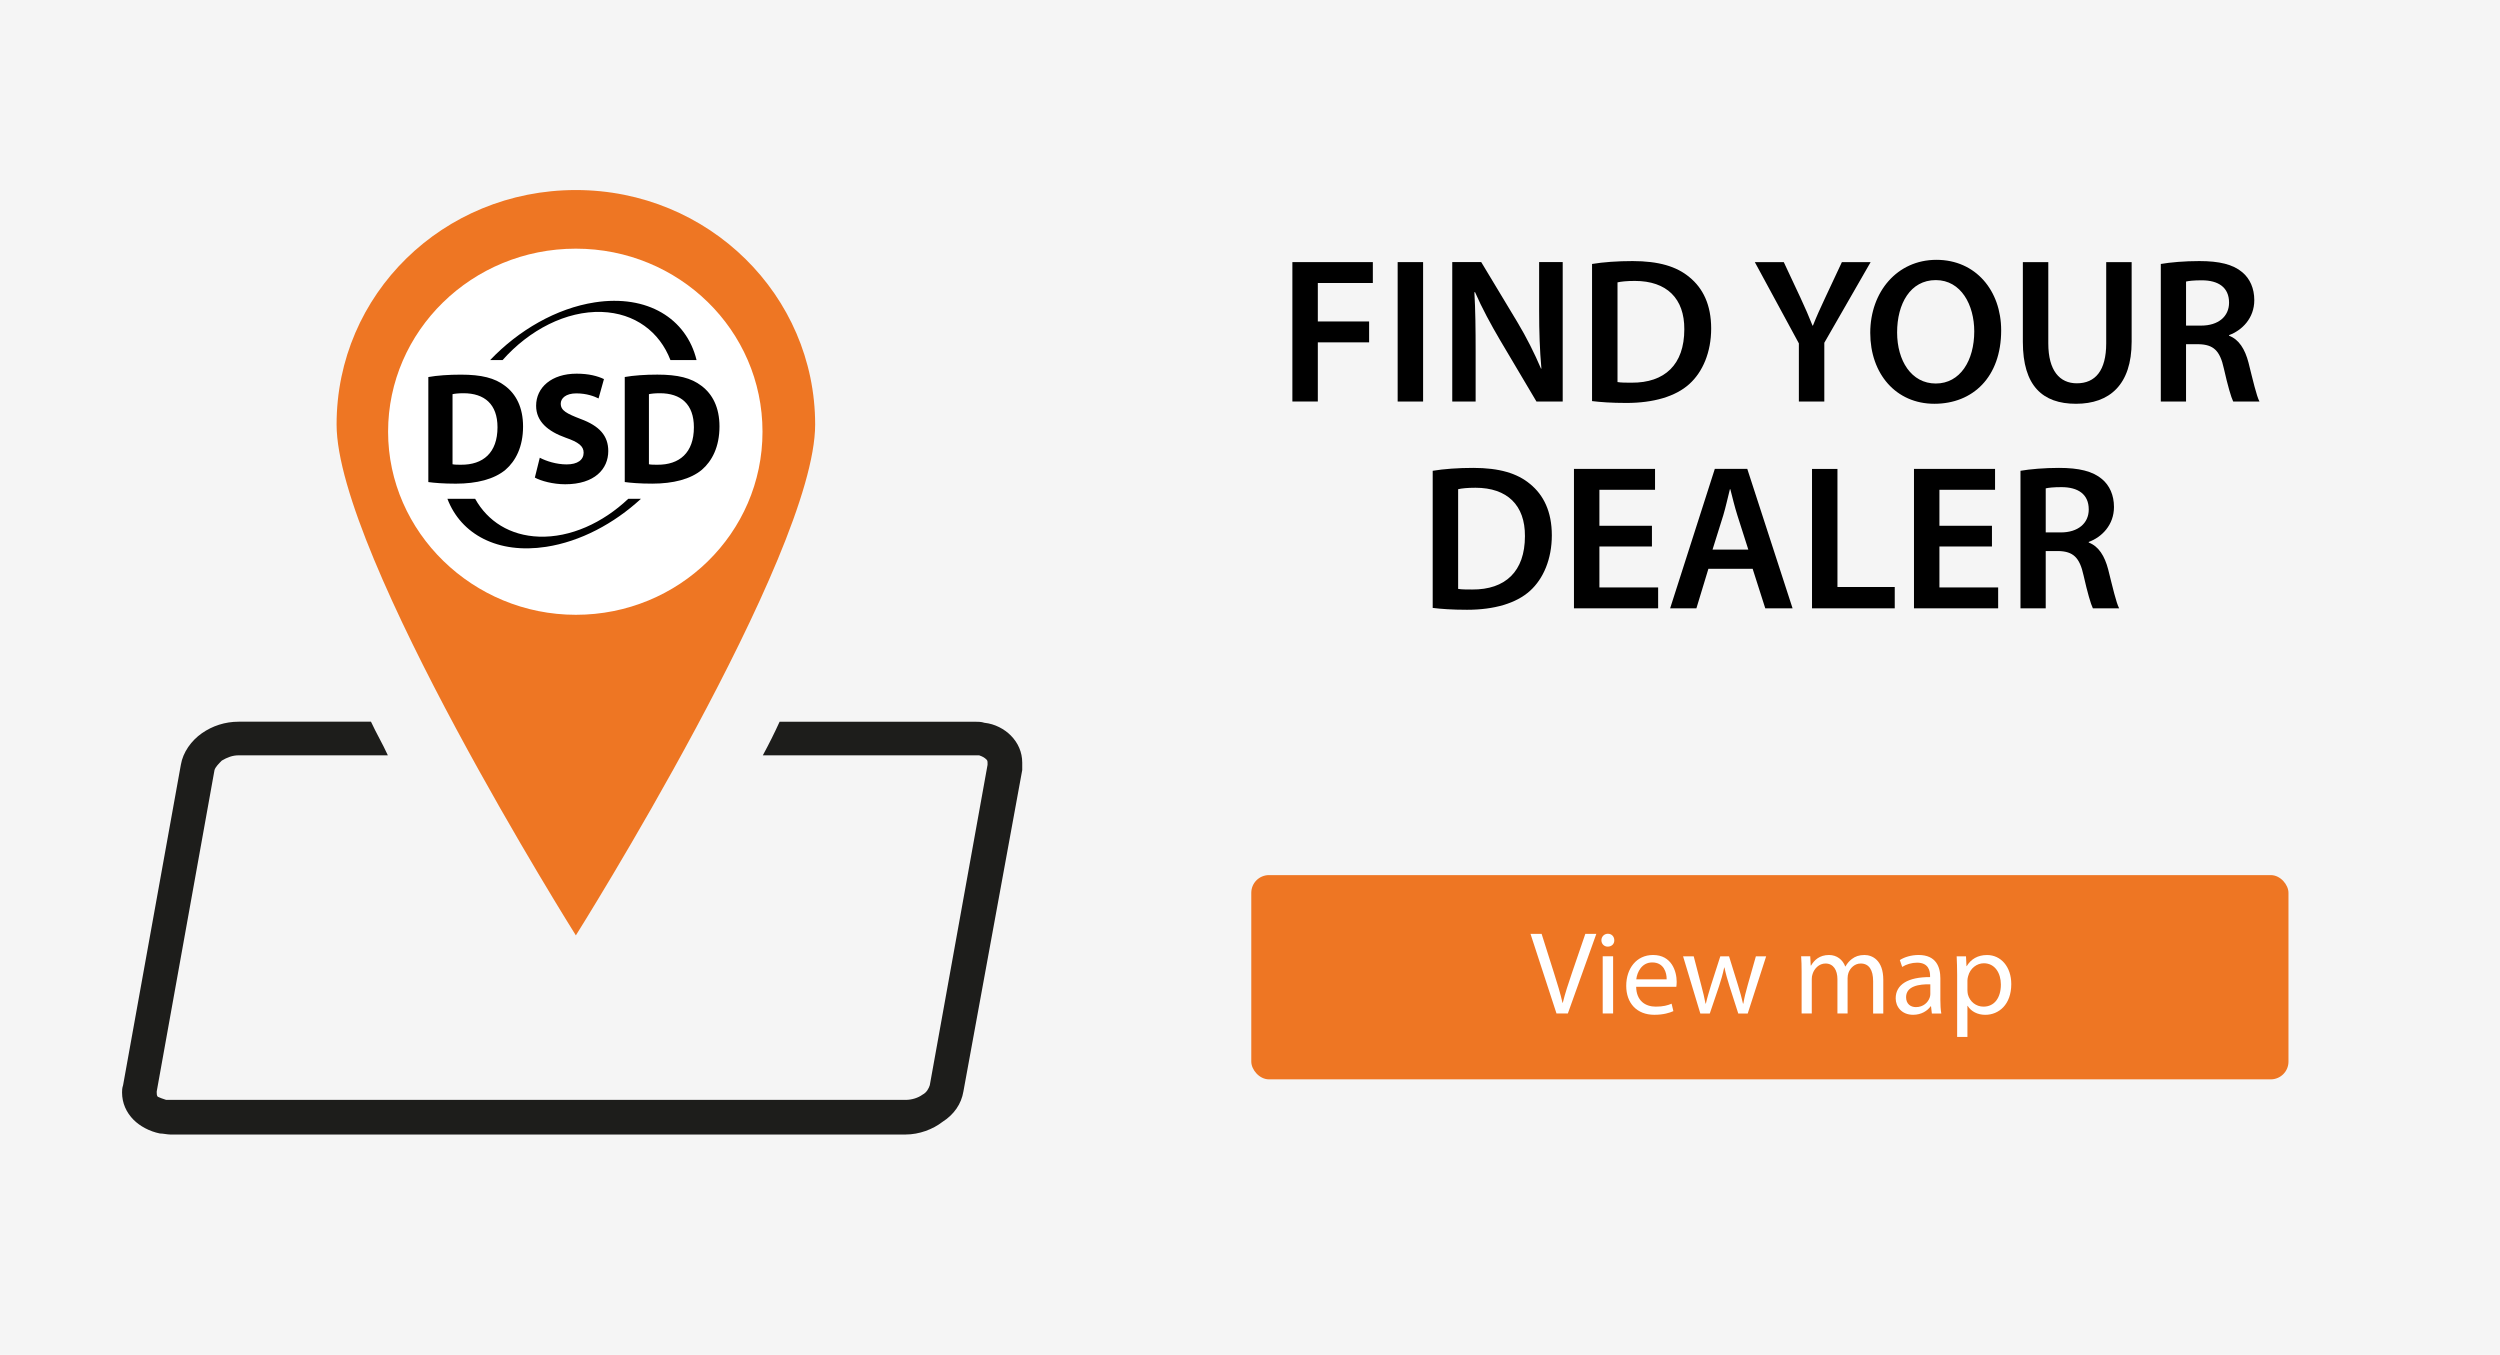
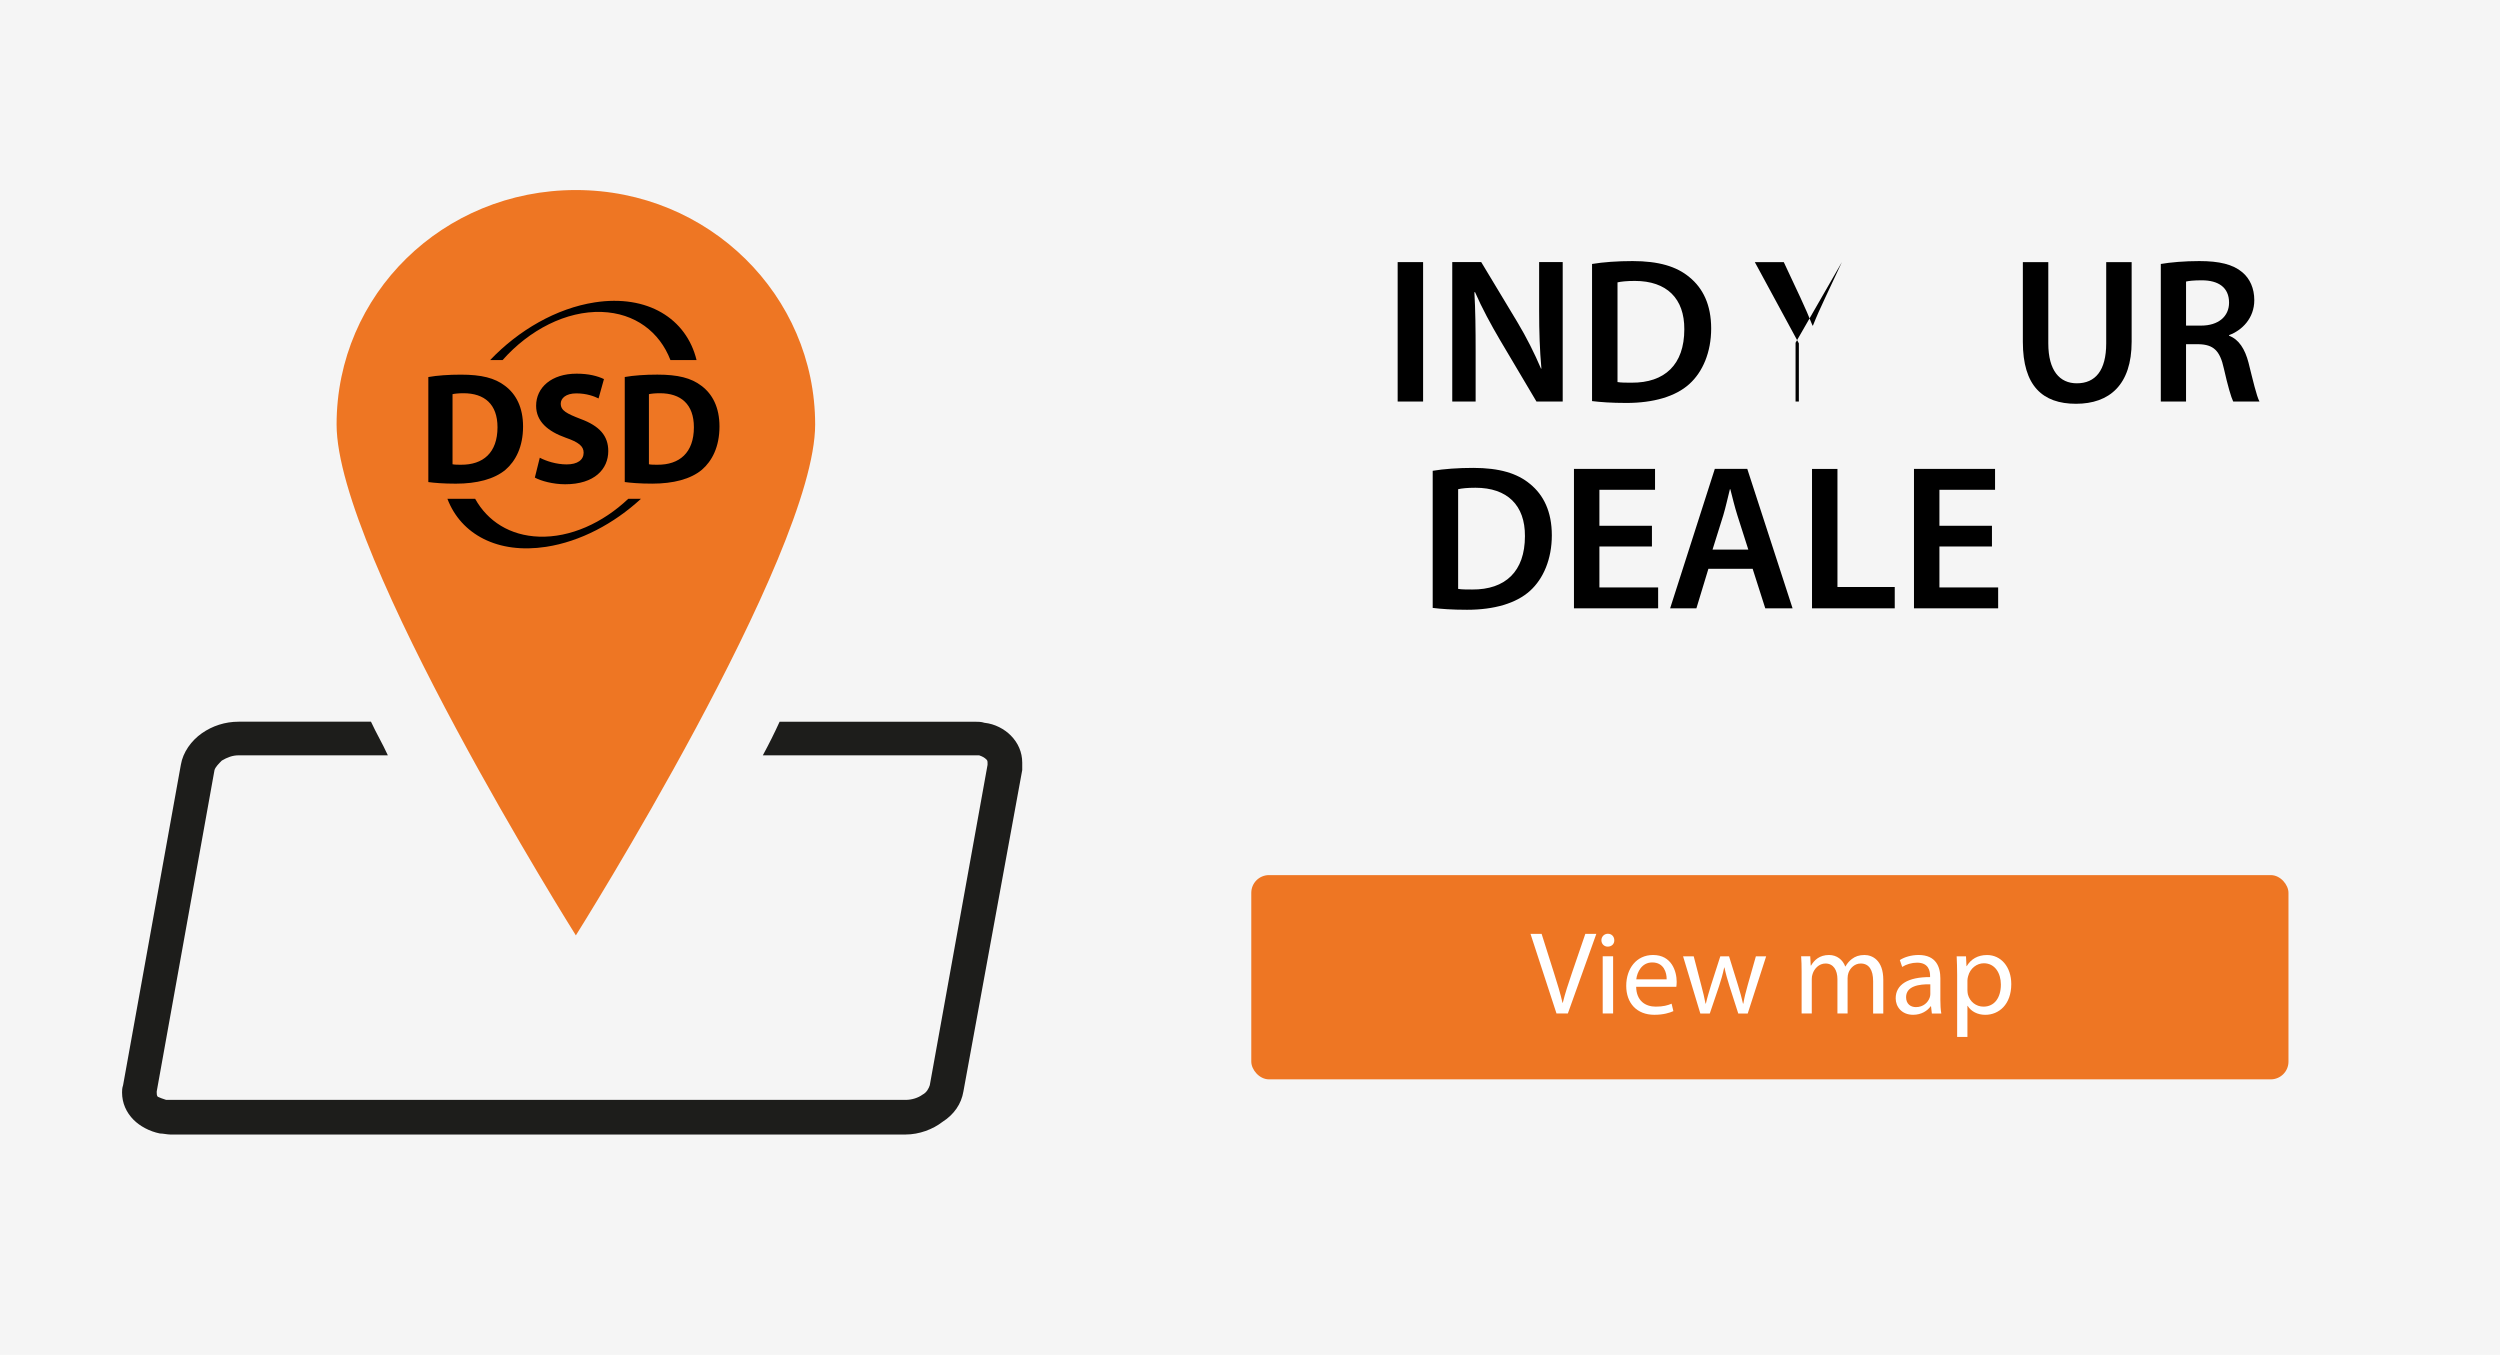
<svg xmlns="http://www.w3.org/2000/svg" id="Calque_2" viewBox="0 0 846.13 458.57">
  <defs>
    <style>.cls-1,.cls-2,.cls-3,.cls-4,.cls-5,.cls-6,.cls-7{stroke-width:0px;}.cls-1,.cls-5,.cls-7{fill-rule:evenodd;}.cls-1,.cls-6{fill:#ee7623;}.cls-3{fill:#f5f5f5;}.cls-4,.cls-5{fill:#fff;}.cls-7{fill:#1d1d1b;}</style>
  </defs>
  <g id="EN">
    <rect class="cls-3" width="846.13" height="458.57" />
    <path class="cls-1" d="M275.89,143.68c0,44.13-80.99,172.9-80.99,172.9,0,0-80.98-128.77-80.98-172.9s36.04-79.36,80.98-79.36,80.99,35.63,80.99,79.36h0Z" />
    <path class="cls-7" d="M80.78,244.26h44.78c1.8,3.91,3.93,7.46,5.71,11.38h-50.49c-2.13,0-3.91.72-5.71,1.78-1.05,1.07-2.13,2.13-2.47,3.2l-19.56,108.79v.36c0,.36,0,1.07.36,1.43.7.35,1.77.71,2.83,1.06h250.29c2.13,0,4.26-.71,5.7-1.77,1.41-.71,2.13-2.13,2.47-3.2l19.55-108.43v-.71c0-.36,0-.72-.35-1.07-.71-.71-1.42-1.07-2.48-1.43h-73.23c2.12-3.92,3.9-7.47,5.68-11.38h66.12c1.07,0,2.13,0,3.2.36,3.55.36,6.76,2.13,8.89,4.26,2.49,2.49,3.91,5.68,3.91,9.25v2.48l-19.91,108.79c-.71,4.26-3.2,7.83-7.11,10.31-3.2,2.49-7.83,4.26-12.45,4.26H57.66c-1.06,0-2.48-.35-3.55-.35-3.55-.72-6.76-2.49-8.89-4.62-2.48-2.49-3.91-5.69-3.91-9.25,0-.71,0-1.42.35-2.49l19.55-108.43c.71-4.27,3.56-8.18,7.11-10.67,3.57-2.49,7.83-3.91,12.46-3.91h0Z" />
-     <path class="cls-5" d="M194.9,84.16c34.83,0,63.17,27.54,63.17,61.95s-28.34,61.97-63.17,61.97-63.55-27.94-63.55-61.97,28.32-61.95,63.55-61.95h0Z" />
    <path class="cls-2" d="M189.78,136.64c0-1.83,1.72-3.5,5.27-3.5s6.13,1.02,7.53,1.72l1.83-6.56c-2.15-1.02-5.11-1.83-9.25-1.83-8.5,0-13.71,4.68-13.71,10.86,0,5.32,3.98,8.66,10,10.81,4.36,1.51,6.08,2.85,6.08,5.06,0,2.42-1.99,3.98-5.75,3.98-3.5,0-6.94-1.13-9.09-2.26l-1.67,6.72c2.04,1.13,6.13,2.26,10.27,2.26,9.95,0,14.58-5.16,14.58-11.24,0-5.16-2.96-8.5-9.36-10.86-4.73-1.83-6.72-2.85-6.72-5.16M168.38,144.6c0,8.66-4.89,12.75-12.37,12.69-.97,0-2.15,0-2.85-.16v-23.72c.7-.16,1.94-.32,3.71-.32,7.1,0,11.51,3.71,11.51,11.51M170.9,130.57c-3.44-2.64-7.96-3.77-14.9-3.77-4.09,0-8.02.27-11.03.81v35.55c1.99.27,5.06.54,9.31.54,7.1,0,12.96-1.51,16.78-4.68,3.44-2.96,5.97-7.75,5.97-14.68,0-6.45-2.37-10.97-6.13-13.77M234.85,144.6c0,8.66-4.9,12.75-12.37,12.69-.97,0-2.15,0-2.85-.16v-23.72c.7-.16,1.94-.32,3.71-.32,7.1,0,11.51,3.71,11.51,11.51M243.51,144.33c0-6.45-2.37-10.97-6.13-13.77-3.44-2.64-7.96-3.77-14.9-3.77-4.09,0-8.02.27-11.03.81v35.55c1.99.27,5.06.54,9.31.54,7.1,0,12.96-1.51,16.78-4.68,3.44-2.96,5.97-7.75,5.97-14.68" />
    <path class="cls-2" d="M160.82,168.83h-9.39c4.56,12.01,17.03,18.77,33.43,16.24,11.57-1.78,22.93-7.84,32.06-16.24h-4.29c-8.63,8.16-19.59,13.16-30.18,12.8-9.84-.33-17.43-5.23-21.63-12.8" />
    <path class="cls-2" d="M226.91,121.86h8.84c-3.43-14.04-16.61-22.27-34.45-19.52-13.02,2.01-25.79,9.43-35.4,19.52h4.21c9.02-10.18,21.51-16.69,33.54-16.28,11.28.39,19.6,6.76,23.26,16.28" />
-     <path class="cls-2" d="M437.41,88.71h27.23v7.07h-18.62v13.02h17.36v7.07h-17.36v20.02h-8.61v-47.19Z" />
    <path class="cls-2" d="M481.65,88.71v47.19h-8.61v-47.19h8.61Z" />
    <path class="cls-2" d="M491.52,135.89v-47.19h9.8l12.18,20.23c3.15,5.25,5.88,10.71,8.05,15.82h.14c-.56-6.3-.77-12.39-.77-19.6v-16.45h7.98v47.19h-8.89l-12.32-20.79c-3.01-5.11-6.16-10.92-8.47-16.24l-.21.07c.35,6.09.42,12.32.42,20.09v16.87h-7.91Z" />
    <path class="cls-2" d="M538.83,89.34c3.78-.63,8.61-.98,13.72-.98,8.82,0,14.91,1.82,19.25,5.46,4.55,3.71,7.35,9.31,7.35,17.36s-2.87,14.7-7.35,18.76c-4.69,4.27-12.18,6.44-21.35,6.44-5.04,0-8.82-.28-11.62-.63v-46.41ZM547.45,129.31c1.19.21,3.01.21,4.76.21,11.2.07,17.85-6.09,17.85-18.06.07-10.43-5.95-16.38-16.73-16.38-2.73,0-4.69.21-5.88.49v33.74Z" />
-     <path class="cls-2" d="M608.83,135.89v-19.67l-14.91-27.51h9.8l5.67,12.11c1.61,3.5,2.8,6.16,4.06,9.38h.14c1.19-3.01,2.52-5.95,4.13-9.38l5.67-12.11h9.73l-15.68,27.3v19.88h-8.61Z" />
-     <path class="cls-2" d="M677.3,111.81c0,15.82-9.59,24.85-22.61,24.85s-21.7-10.15-21.7-24.01,9.1-24.71,22.4-24.71,21.91,10.43,21.91,23.87ZM642.08,112.51c0,9.59,4.83,17.29,13.09,17.29s13.02-7.77,13.02-17.64c0-8.89-4.41-17.36-13.02-17.36s-13.09,7.98-13.09,17.71Z" />
+     <path class="cls-2" d="M608.83,135.89v-19.67l-14.91-27.51h9.8l5.67,12.11c1.61,3.5,2.8,6.16,4.06,9.38h.14c1.19-3.01,2.52-5.95,4.13-9.38l5.67-12.11l-15.68,27.3v19.88h-8.61Z" />
    <path class="cls-2" d="M693.25,88.71v27.51c0,9.24,3.85,13.51,9.66,13.51,6.23,0,9.94-4.27,9.94-13.51v-27.51h8.61v26.95c0,14.56-7.49,21-18.83,21s-17.99-6.09-17.99-20.93v-27.02h8.61Z" />
    <path class="cls-2" d="M731.33,89.34c3.22-.56,8.05-.98,13.02-.98,6.79,0,11.41,1.12,14.56,3.78,2.59,2.17,4.06,5.46,4.06,9.45,0,6.09-4.13,10.22-8.54,11.83v.21c3.36,1.26,5.39,4.55,6.58,9.1,1.47,5.88,2.73,11.34,3.71,13.16h-8.89c-.7-1.4-1.82-5.25-3.15-11.13-1.33-6.16-3.57-8.12-8.47-8.26h-4.34v19.39h-8.54v-46.55ZM739.87,110.2h5.11c5.81,0,9.45-3.08,9.45-7.77,0-5.18-3.64-7.56-9.24-7.56-2.73,0-4.48.21-5.32.42v14.91Z" />
    <path class="cls-2" d="M484.9,159.34c3.78-.63,8.61-.98,13.72-.98,8.82,0,14.91,1.82,19.25,5.46,4.55,3.71,7.35,9.31,7.35,17.36s-2.87,14.7-7.35,18.76c-4.69,4.27-12.18,6.44-21.35,6.44-5.04,0-8.82-.28-11.62-.63v-46.41ZM493.51,199.31c1.19.21,3.01.21,4.76.21,11.2.07,17.85-6.09,17.85-18.06.07-10.43-5.95-16.38-16.73-16.38-2.73,0-4.69.21-5.88.49v33.74Z" />
    <path class="cls-2" d="M559.1,184.96h-17.78v13.86h19.88v7.07h-28.49v-47.19h27.44v7.07h-18.83v12.18h17.78v7Z" />
    <path class="cls-2" d="M578.21,192.52l-4.06,13.37h-8.89l15.12-47.19h10.99l15.33,47.19h-9.24l-4.27-13.37h-14.98ZM591.72,186.01l-3.71-11.62c-.91-2.87-1.68-6.09-2.38-8.82h-.14c-.7,2.73-1.4,6.02-2.24,8.82l-3.64,11.62h12.11Z" />
    <path class="cls-2" d="M613.28,158.71h8.61v39.97h19.39v7.21h-28v-47.19Z" />
    <path class="cls-2" d="M674.18,184.96h-17.78v13.86h19.88v7.07h-28.49v-47.19h27.44v7.07h-18.83v12.18h17.78v7Z" />
-     <path class="cls-2" d="M683.84,159.34c3.22-.56,8.05-.98,13.02-.98,6.79,0,11.41,1.12,14.56,3.78,2.59,2.17,4.06,5.46,4.06,9.45,0,6.09-4.13,10.22-8.54,11.83v.21c3.36,1.26,5.39,4.55,6.58,9.1,1.47,5.88,2.73,11.34,3.71,13.16h-8.89c-.7-1.4-1.82-5.25-3.15-11.13-1.33-6.16-3.57-8.12-8.47-8.26h-4.34v19.39h-8.54v-46.55ZM692.38,180.2h5.11c5.81,0,9.45-3.08,9.45-7.77,0-5.18-3.64-7.56-9.24-7.56-2.73,0-4.48.21-5.32.42v14.91Z" />
    <rect class="cls-6" x="423.5" y="296.18" width="351.04" height="69.13" rx="6" ry="6" />
    <path class="cls-4" d="M526.8,343.02l-8.8-26.96h3.76l4.2,13.28c1.16,3.64,2.16,6.92,2.88,10.08h.08c.76-3.12,1.88-6.52,3.08-10.04l4.56-13.32h3.72l-9.64,26.96h-3.84Z" />
    <path class="cls-4" d="M546.36,318.23c.04,1.2-.84,2.16-2.24,2.16-1.24,0-2.12-.96-2.12-2.16s.92-2.2,2.2-2.2,2.16.96,2.16,2.2ZM542.44,343.02v-19.36h3.52v19.36h-3.52Z" />
    <path class="cls-4" d="M553.76,333.98c.08,4.76,3.12,6.72,6.64,6.72,2.52,0,4.04-.44,5.36-1l.6,2.52c-1.24.56-3.36,1.24-6.44,1.24-5.96,0-9.52-3.96-9.52-9.8s3.44-10.44,9.08-10.44c6.32,0,8,5.56,8,9.12,0,.72-.08,1.28-.12,1.64h-13.6ZM564.08,331.46c.04-2.24-.92-5.72-4.88-5.72-3.56,0-5.12,3.28-5.4,5.72h10.28Z" />
    <path class="cls-4" d="M573.24,323.67l2.56,9.84c.56,2.16,1.08,4.16,1.44,6.16h.12c.44-1.96,1.08-4.04,1.72-6.16l3.16-9.84h2.96l3,9.68c.72,2.32,1.28,4.36,1.72,6.32h.12c.32-1.96.84-4,1.48-6.28l2.76-9.72h3.48l-6.24,19.36h-3.2l-2.96-9.24c-.68-2.16-1.24-4.08-1.72-6.36h-.08c-.48,2.32-1.08,4.32-1.76,6.4l-3.12,9.2h-3.2l-5.84-19.36h3.6Z" />
    <path class="cls-4" d="M609.76,328.9c0-2-.04-3.64-.16-5.24h3.08l.16,3.12h.12c1.08-1.84,2.88-3.56,6.08-3.56,2.64,0,4.64,1.6,5.48,3.88h.08c.6-1.08,1.36-1.92,2.16-2.52,1.16-.88,2.44-1.36,4.28-1.36,2.56,0,6.36,1.68,6.36,8.4v11.4h-3.44v-10.96c0-3.72-1.36-5.96-4.2-5.96-2,0-3.56,1.48-4.16,3.2-.16.48-.28,1.12-.28,1.76v11.96h-3.44v-11.6c0-3.08-1.36-5.32-4.04-5.32-2.2,0-3.8,1.76-4.36,3.52-.2.52-.28,1.12-.28,1.72v11.68h-3.44v-14.12Z" />
    <path class="cls-4" d="M656.72,338.38c0,1.68.08,3.32.32,4.64h-3.2l-.28-2.44h-.12c-1.08,1.52-3.16,2.88-5.92,2.88-3.92,0-5.92-2.76-5.92-5.56,0-4.68,4.16-7.24,11.64-7.2v-.4c0-1.6-.44-4.48-4.4-4.48-1.8,0-3.68.56-5.04,1.44l-.8-2.32c1.6-1.04,3.92-1.72,6.36-1.72,5.92,0,7.36,4.04,7.36,7.92v7.24ZM653.32,333.14c-3.84-.08-8.2.6-8.2,4.36,0,2.28,1.52,3.36,3.32,3.36,2.52,0,4.12-1.6,4.68-3.24.12-.36.2-.76.2-1.12v-3.36Z" />
    <path class="cls-4" d="M662.4,329.99c0-2.48-.08-4.48-.16-6.32h3.16l.16,3.32h.08c1.44-2.36,3.72-3.76,6.88-3.76,4.68,0,8.2,3.96,8.2,9.84,0,6.96-4.24,10.4-8.8,10.4-2.56,0-4.8-1.12-5.96-3.04h-.08v10.52h-3.48v-20.96ZM665.88,335.14c0,.52.08,1,.16,1.44.64,2.44,2.76,4.12,5.28,4.12,3.72,0,5.88-3.04,5.88-7.48,0-3.88-2.04-7.2-5.76-7.2-2.4,0-4.64,1.72-5.32,4.36-.12.44-.24.96-.24,1.44v3.32Z" />
  </g>
</svg>